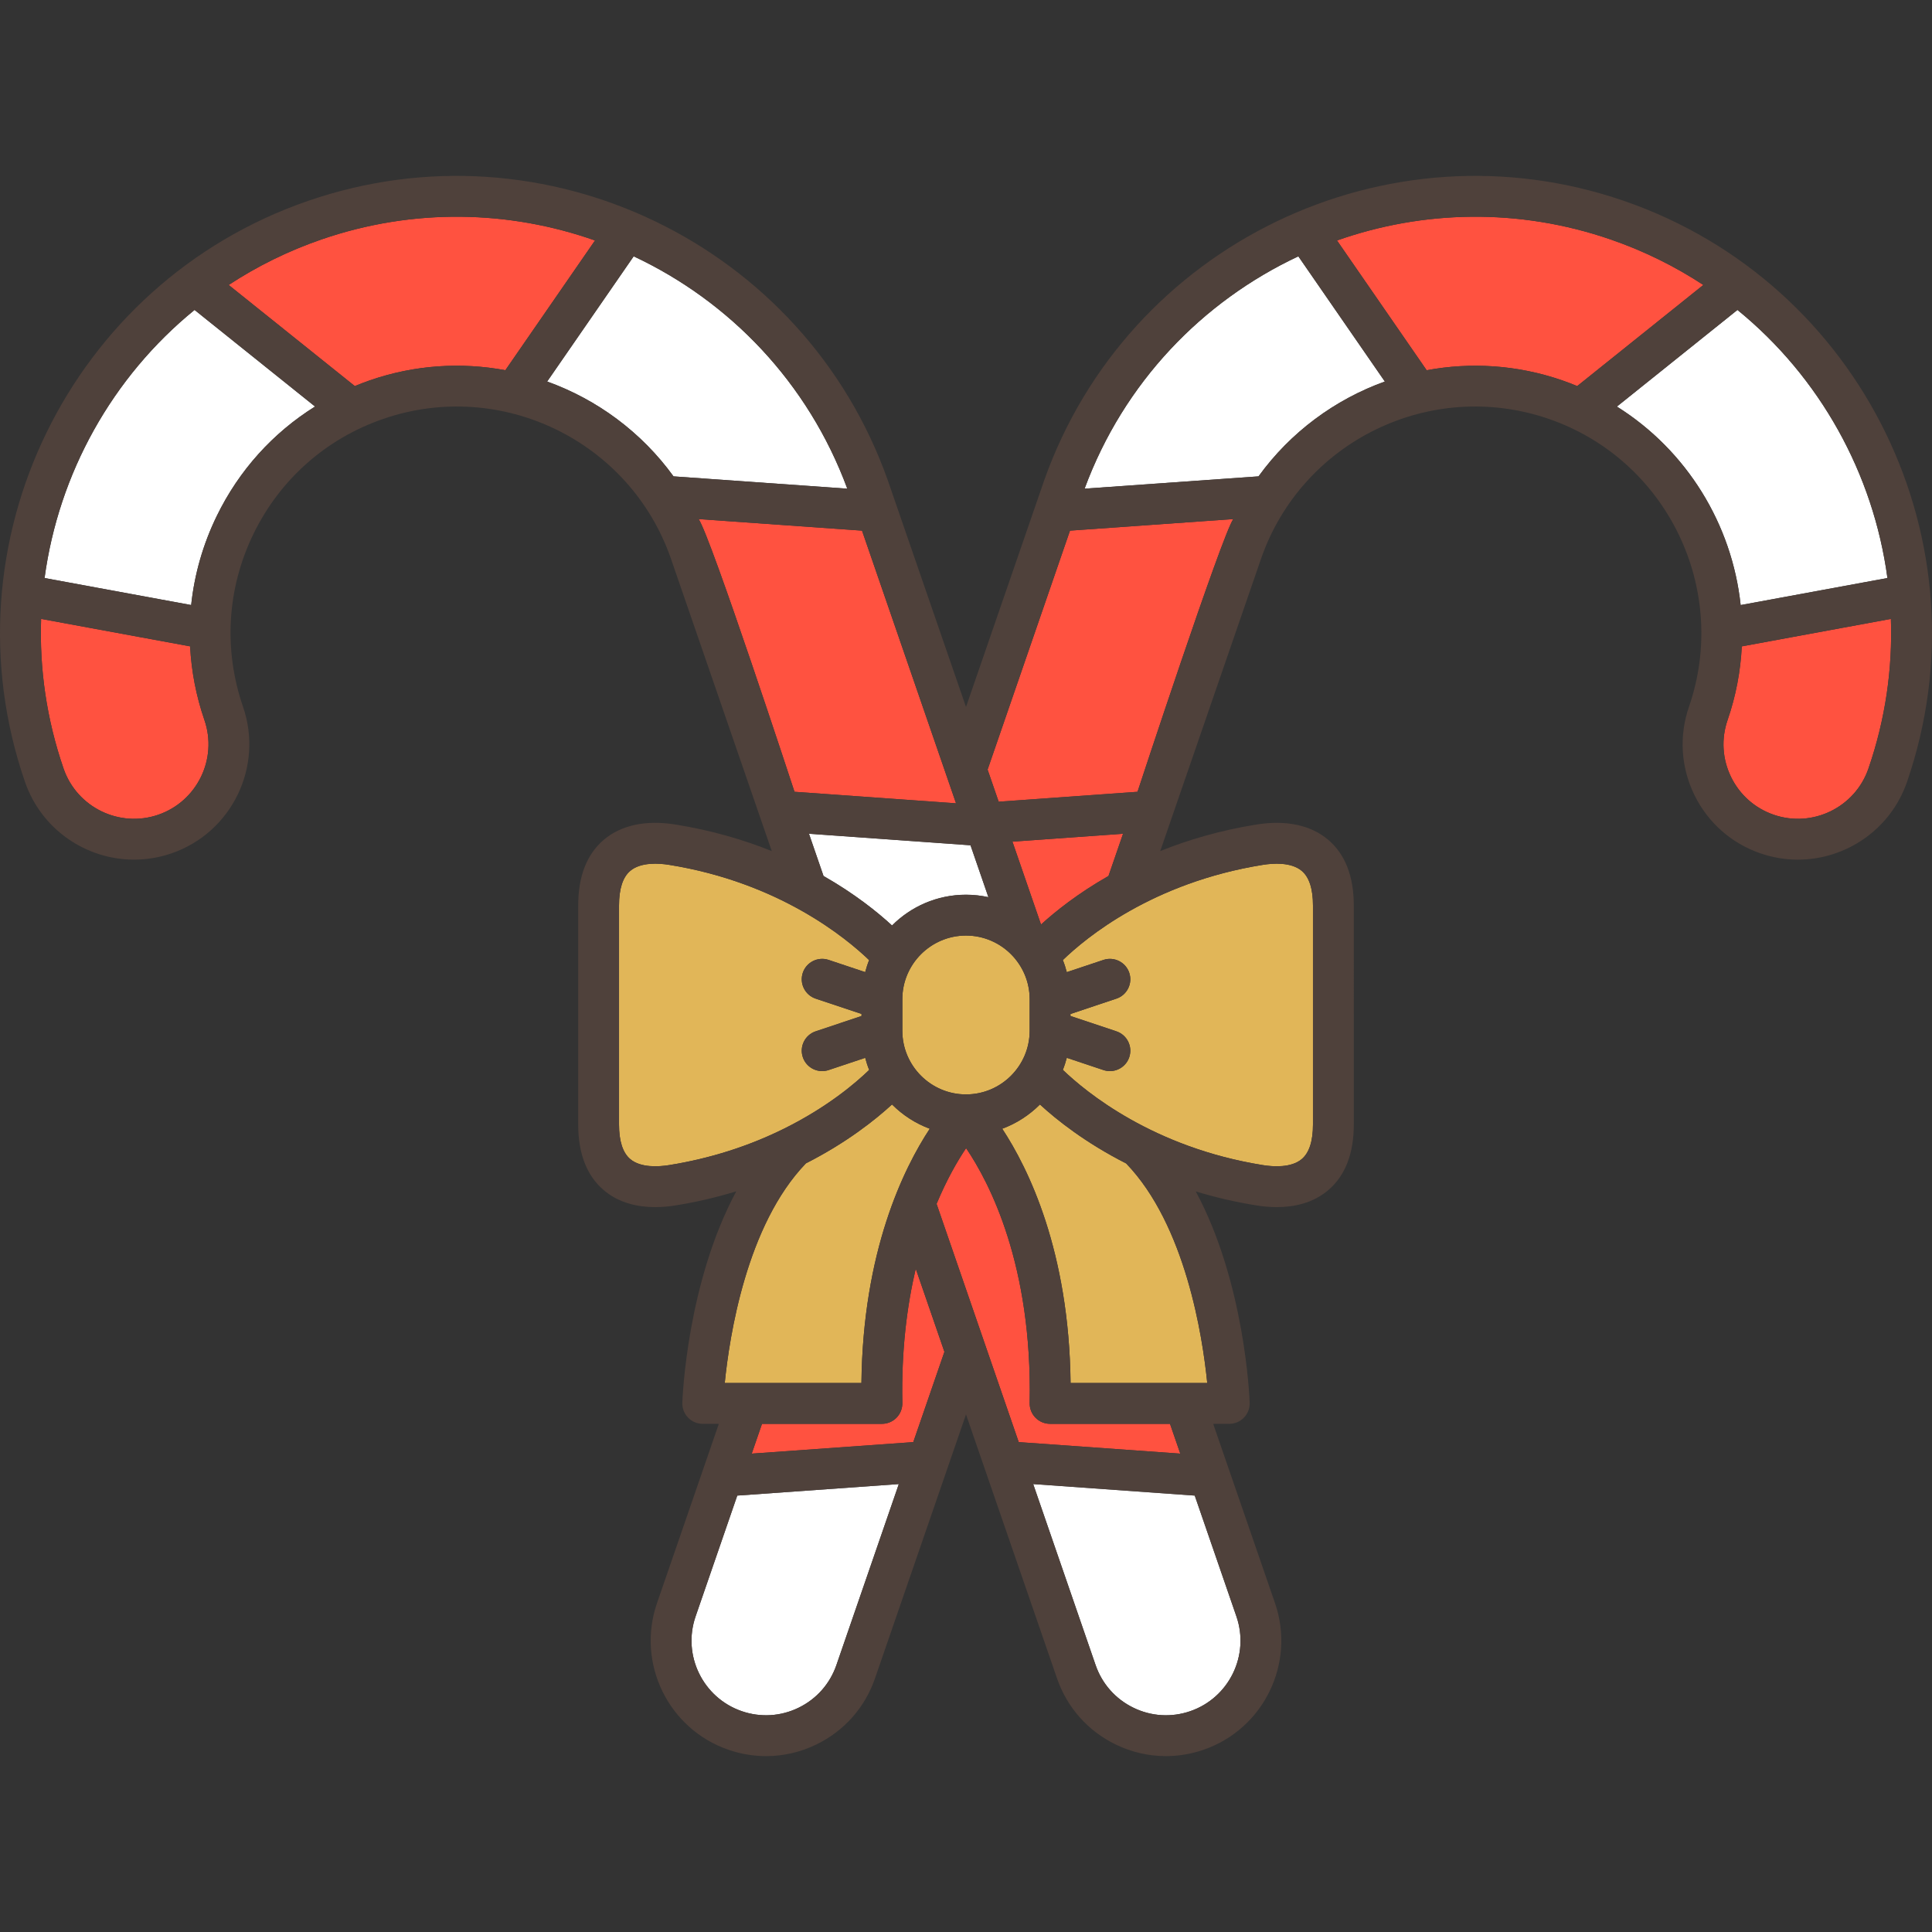
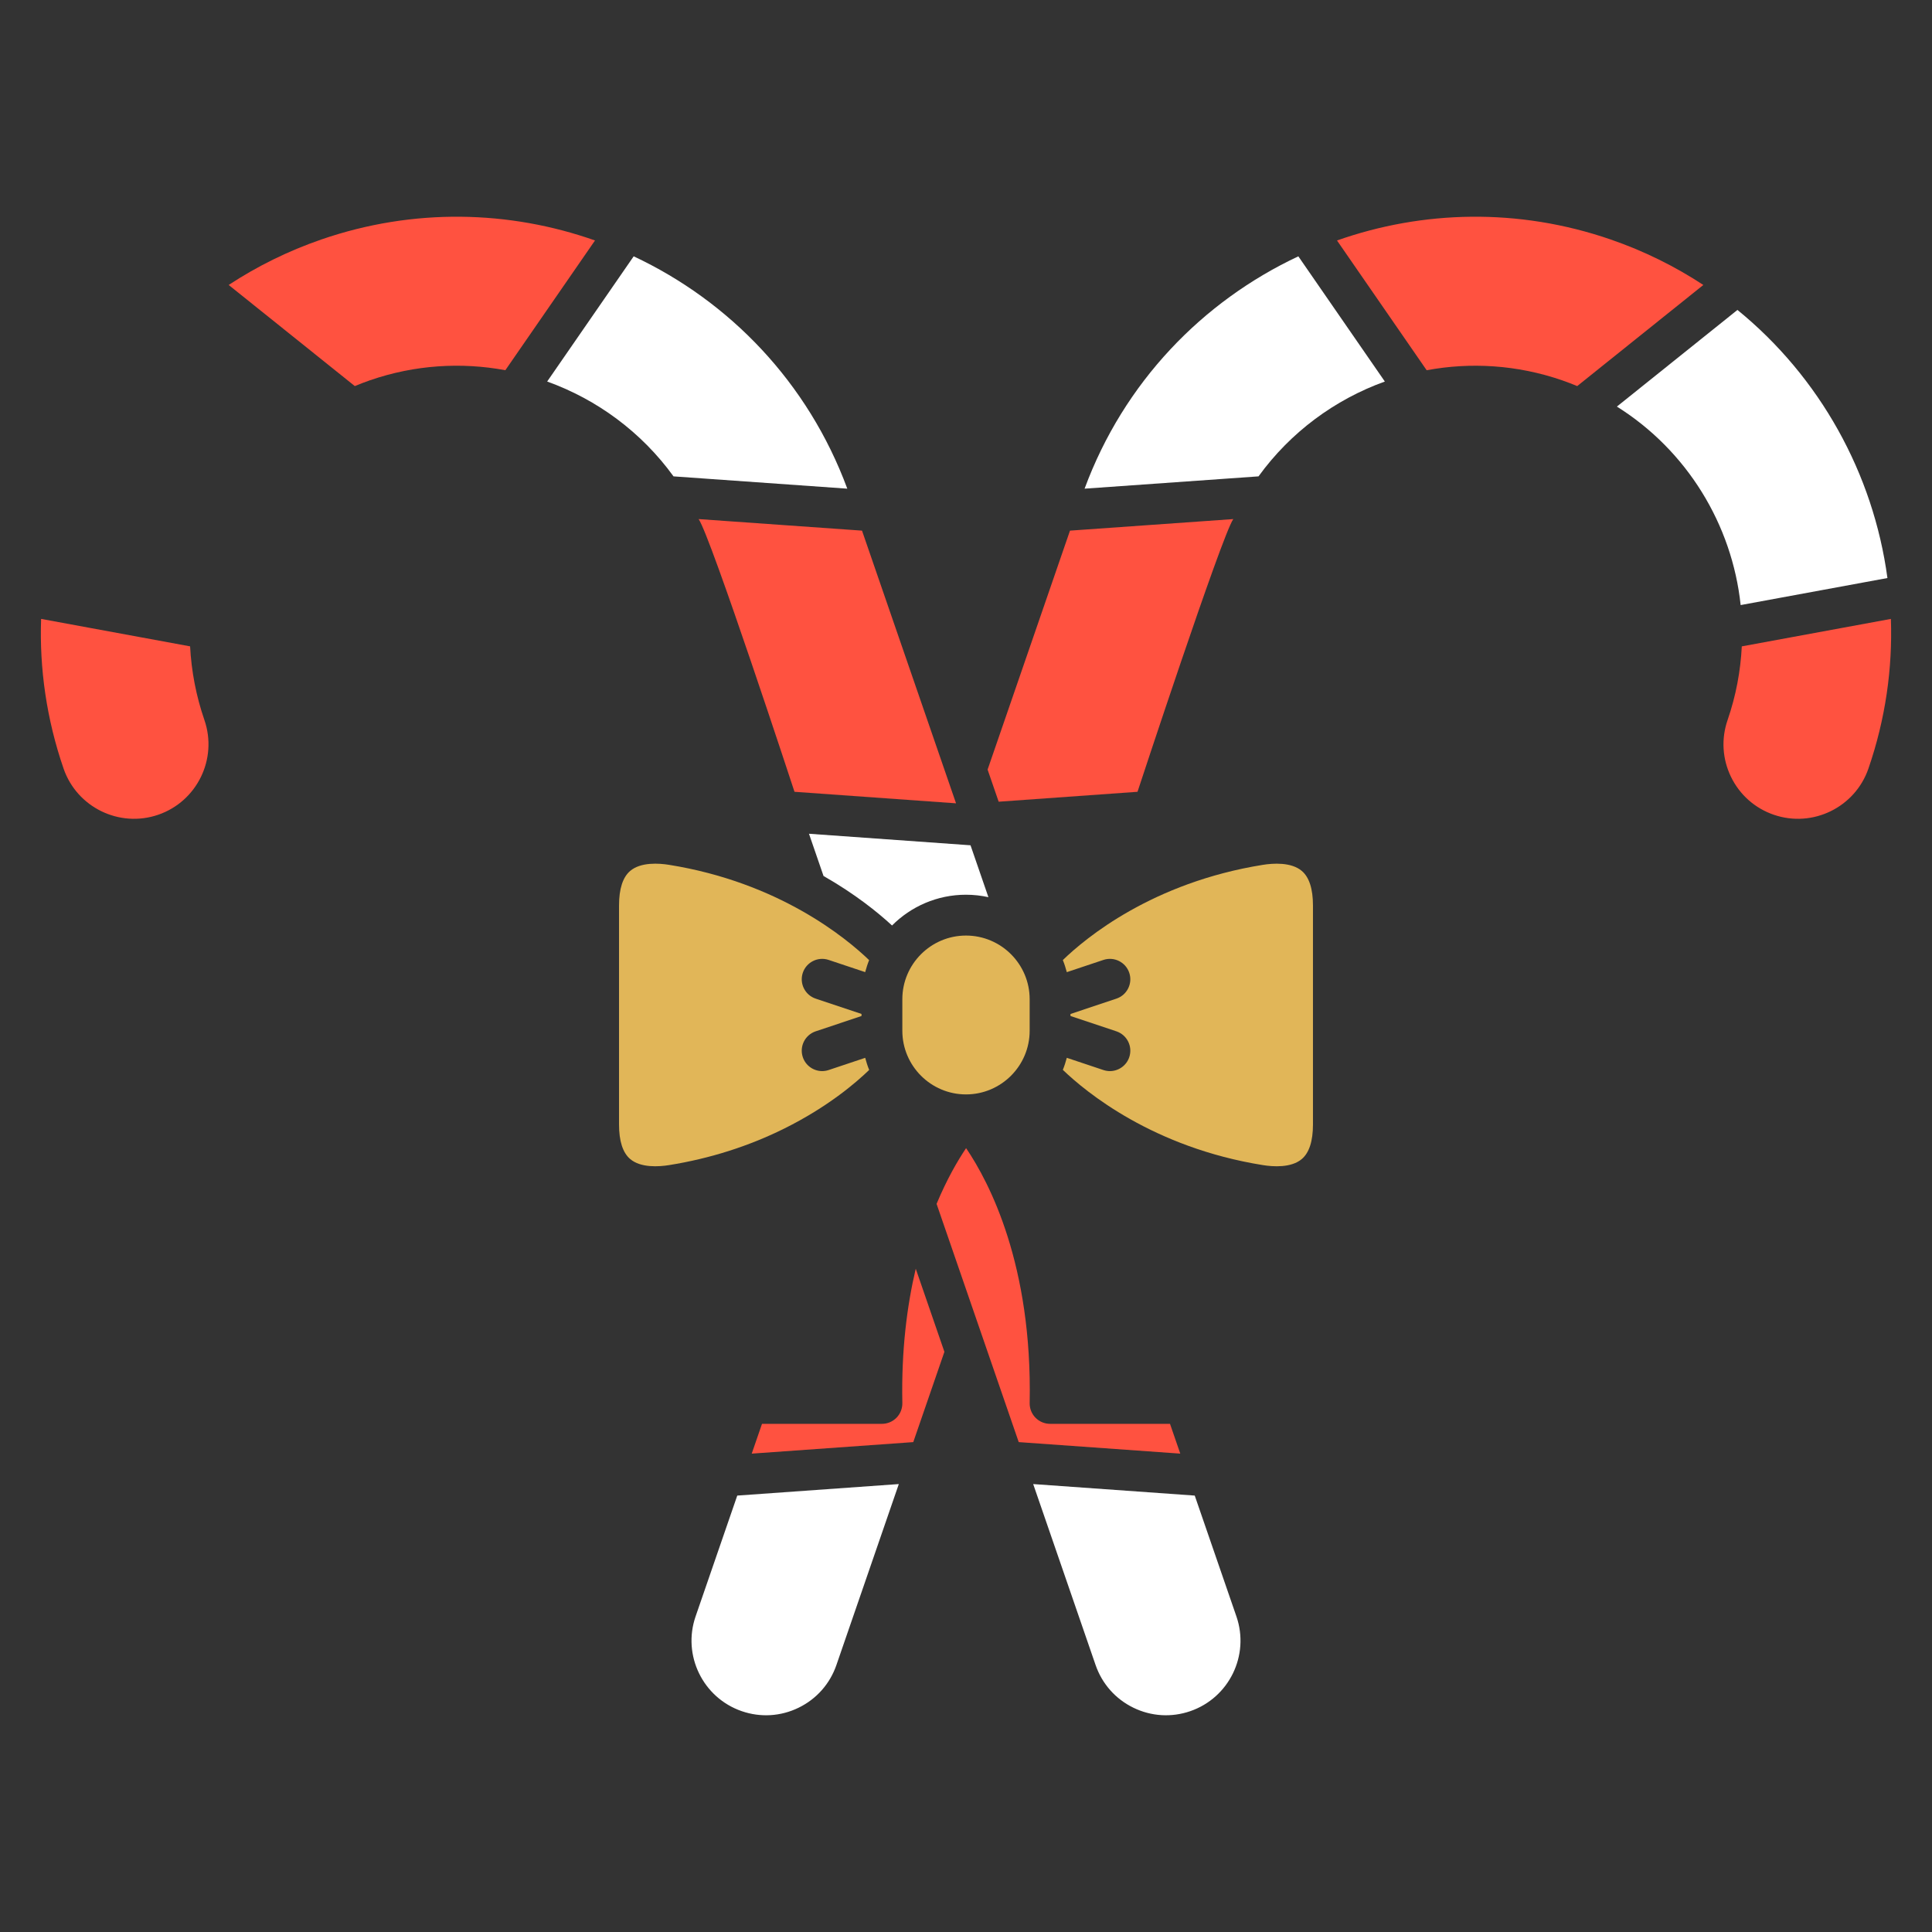
<svg xmlns="http://www.w3.org/2000/svg" height="800px" width="800px" version="1.1" id="Layer_1" viewBox="0 0 511.999 511.999" xml:space="preserve">
  <rect x="0" y="0" width="511.999" height="511.999" fill="#333333" stroke="none" />
  <path style="fill:#FFFFFF;" d="M167.932,67.929l-22.927,33.179c13.263,4.769,25.025,13.447,33.485,25.135l46.051,3.258  C214.133,101.33,193.308,79.834,167.932,67.929z" />
  <g>
    <path style="fill:#FF5240;" d="M85.17,63.461c-8.857,3.055-17.074,7.136-24.571,12.056l33.427,26.797   c1.319-0.543,2.652-1.064,4.013-1.533c11.951-4.122,24.262-4.829,35.884-2.672l23.76-34.383   C135.017,55.734,109.606,55.038,85.17,63.461z" />
    <path style="fill:#FF5240;" d="M253.36,212.888l-24.919-72.265l-43.299-3.063c3.198,4.544,25.407,72.273,25.407,72.273   L253.36,212.888z" />
  </g>
  <g>
    <path style="fill:#E1B658;" d="M230.338,283.546c-0.422-1.037-0.757-2.116-1.053-3.21l-9.689,3.236   c-0.569,0.189-1.147,0.279-1.715,0.279c-2.264,0-4.373-1.431-5.131-3.697c-0.946-2.833,0.583-5.898,3.418-6.845l12.141-4.056   v-0.547l-12.141-4.056c-2.833-0.947-4.364-4.012-3.418-6.845c0.947-2.832,4.013-4.36,6.845-3.418l9.688,3.235   c0.292-1.083,0.625-2.152,1.042-3.181c-6.099-5.87-23.889-20.583-53.036-25.254c-2.638-0.422-7.483-0.772-10.29,1.622   c-1.958,1.671-2.951,4.752-2.951,9.158v58.024c0,4.407,0.993,7.488,2.952,9.159c2.807,2.39,7.65,2.041,10.289,1.618   c10.834-1.734,21.128-5.002,30.599-9.716C219.347,293.359,226.808,286.966,230.338,283.546z" />
-     <path style="fill:#E1B658;" d="M246.393,299.127c-3.792-1.406-7.195-3.621-9.998-6.435c-4.417,4.056-12.006,10.111-22.812,15.603   c-15.771,16.344-20.291,45.911-21.515,58.216h36.22C228.669,331.599,239.449,309.672,246.393,299.127z" />
  </g>
  <path style="fill:#FFFFFF;" d="M218.244,232.146c8.363,4.763,14.403,9.66,18.154,13.117c5.017-5.032,11.949-8.151,19.6-8.151  c2.039,0,4.026,0.227,5.94,0.648l-4.741-13.751l-42.81-3.055L218.244,232.146z" />
  <path style="fill:#E1B658;" d="M255.997,247.932c-9.301,0-16.869,7.568-16.869,16.87v8.354c0,9.303,7.568,16.872,16.869,16.872  c9.303,0,16.873-7.569,16.873-16.872v-8.354C272.87,255.499,265.3,247.932,255.997,247.932z" />
  <path style="fill:#FF5240;" d="M50.38,171.29l-39.486-7.274c-0.458,13.12,1.428,26.535,5.955,39.669  c0,0.001,0.001,0.002,0.001,0.004c3.55,10.288,14.81,15.769,25.096,12.225c10.289-3.548,15.773-14.806,12.227-25.095  C51.969,184.425,50.719,177.862,50.38,171.29z" />
-   <path style="fill:#FFFFFF;" d="M11.811,153.183l38.851,7.156c0.855-8.104,3.122-16.082,6.797-23.626  c5.892-12.095,14.896-22.026,26.029-28.98L51.559,82.135C29.71,99.929,15.542,125.51,11.811,153.183z" />
-   <path style="fill:#FF5240;" d="M293.76,232.143l3.858-11.19l-29.311,2.092l7.574,21.961  C279.649,241.567,285.596,236.792,293.76,232.143z" />
  <path style="fill:#E1B658;" d="M282.714,257.631l9.709-3.243c2.832-0.942,5.898,0.583,6.845,3.418  c0.946,2.833-0.583,5.898-3.418,6.845l-12.162,4.063v0.533l12.162,4.063c2.833,0.947,4.364,4.012,3.418,6.845  c-0.757,2.265-2.867,3.697-5.131,3.697c-0.569,0-1.147-0.09-1.715-0.279l-9.709-3.243c-0.293,1.089-0.628,2.163-1.047,3.195  c6.109,5.877,23.907,20.581,53.04,25.245c2.638,0.423,7.483,0.773,10.292-1.619c1.96-1.671,2.952-4.751,2.952-9.158v-58.024  c0-4.406-0.993-7.487-2.951-9.157c-2.807-2.393-7.654-2.042-10.294-1.623c-29.32,4.697-46.991,19.374-53.04,25.238  C282.086,255.463,282.421,256.538,282.714,257.631z" />
  <g>
    <path style="fill:#FF5240;" d="M457.827,190.818c-1.719,4.984-1.393,10.34,0.916,15.08c2.309,4.739,6.327,8.296,11.311,10.015   c10.284,3.545,21.546-1.937,25.095-12.225c0-0.001,0.001-0.002,0.001-0.004c4.527-13.133,6.413-26.548,5.955-39.667l-39.513,7.278   C461.267,177.799,460.053,184.361,457.827,190.818z" />
    <path style="fill:#FF5240;" d="M426.83,63.461c-24.435-8.423-49.845-7.726-72.51,0.269l23.76,34.386   c11.621-2.159,23.929-1.455,35.881,2.666c1.364,0.471,2.696,0.989,4.014,1.534l33.427-26.798   C443.903,70.595,435.687,66.516,426.83,63.461z" />
  </g>
  <g>
    <path style="fill:#FFFFFF;" d="M460.441,82.135l-31.947,25.612c18.579,11.65,30.524,31.255,32.796,52.602l38.898-7.165   C496.459,125.51,482.289,99.929,460.441,82.135z" />
    <path style="fill:#FFFFFF;" d="M287.427,129.501l46.094-3.26c8.461-11.686,20.218-20.362,33.476-25.133l-22.925-33.177   C318.689,79.84,297.834,101.324,287.427,129.501z" />
    <path style="fill:#FFFFFF;" d="M184.335,428.379c-3.546,10.289,1.938,21.546,12.228,25.094c4.983,1.72,10.338,1.396,15.08-0.914   c4.739-2.309,8.295-6.326,10.014-11.31l16.536-47.957l-42.811,3.052L184.335,428.379z" />
  </g>
  <g>
    <path style="fill:#FF5240;" d="M261.722,203.95l2.934,8.51l36.794-2.627c0,0,22.324-67.912,25.382-72.272l-43.276,3.062   L261.722,203.95z" />
    <path style="fill:#FF5240;" d="M239.129,371.812c0.029,1.453-0.527,2.858-1.545,3.895c-1.018,1.039-2.41,1.624-3.864,1.624h-31.782   l-2.723,7.896l42.811-3.053l8.25-23.928l-7.594-22.025C240.363,346.033,238.848,357.862,239.129,371.812z" />
    <path style="fill:#FF5240;" d="M310.062,377.331H278.28c-1.453,0-2.845-0.584-3.864-1.624c-1.018-1.037-1.574-2.442-1.545-3.895   c0.736-36.54-10.644-58.396-16.849-67.545c-2.206,3.279-5.073,8.187-7.819,14.773l21.769,63.133l42.812,3.053L310.062,377.331z" />
  </g>
  <path style="fill:#FFFFFF;" d="M273.806,393.293l16.537,47.957c1.719,4.984,5.276,9,10.015,11.31  c4.739,2.309,10.096,2.633,15.079,0.914c10.29-3.548,15.775-14.804,12.228-25.094l-11.047-32.034L273.806,393.293z" />
-   <path style="fill:#E1B658;" d="M275.595,292.7c-2.801,2.809-6.202,5.02-9.99,6.427c6.944,10.548,17.724,32.477,18.109,67.385h36.218  c-1.223-12.296-5.738-41.84-21.491-58.189C287.631,302.836,280.012,296.769,275.595,292.7z" />
-   <path style="fill:#4F413B;" d="M430.357,53.233c-62.839-21.664-131.552,11.577-153.662,74.135  C276.684,127.397,256,187.354,256,187.354s-20.684-59.957-20.694-59.985c-22.108-62.561-90.821-95.8-153.662-74.137  C18.512,75.004-15.142,144.078,6.622,207.214c0,0.001,0.001,0.002,0.001,0.004c4.361,12.641,16.237,20.595,28.916,20.595  c3.296,0,6.648-0.539,9.935-1.672c15.928-5.49,24.419-22.918,18.928-38.849c-5.225-15.152-4.234-31.43,2.784-45.838  c7.019-14.408,19.228-25.22,34.38-30.444c31.244-10.766,65.417,5.852,76.245,37.062l26.712,77.469  c-7.38-2.962-15.876-5.488-25.523-7.035c-7.844-1.259-14.426,0.153-19.019,4.073c-4.48,3.82-6.75,9.671-6.75,17.39v58.024  c0,7.721,2.272,13.572,6.751,17.393c4.084,3.48,9.124,4.512,13.66,4.512c1.913,0,3.735-0.183,5.359-0.444  c5.509-0.881,10.89-2.142,16.123-3.74c-12.993,24.099-14.245,54.445-14.301,56.019c-0.052,1.468,0.495,2.891,1.515,3.948  c1.019,1.055,2.425,1.652,3.891,1.652h4.265l-16.386,47.522c-5.491,15.928,2.999,33.356,18.928,38.847  c3.266,1.128,6.635,1.687,9.991,1.687c4.573,0,9.123-1.04,13.355-3.102c7.338-3.575,12.845-9.793,15.503-17.509L256,374.84  l24.116,69.937c2.66,7.717,8.166,13.935,15.504,17.509c4.233,2.062,8.782,3.102,13.355,3.102c3.355,0,6.725-0.56,9.99-1.687  c15.927-5.491,24.418-22.918,18.928-38.847l-16.387-47.522h4.262c1.468,0,2.873-0.596,3.891-1.652  c1.019-1.055,1.566-2.481,1.515-3.947c-0.055-1.574-1.303-31.9-14.288-55.996c4.965,1.511,10.329,2.791,16.109,3.717  c1.625,0.261,3.448,0.444,5.362,0.444c4.535,0,9.578-1.03,13.66-4.513c4.48-3.82,6.752-9.671,6.752-17.391V239.97  c0-7.719-2.271-13.569-6.75-17.389c-4.595-3.919-11.173-5.326-19.024-4.074c-9.645,1.545-18.138,4.072-25.517,7.033l26.725-77.509  c10.843-31.184,45.007-47.787,76.228-37.021c31.278,10.784,47.949,45.005,37.166,76.282c-2.662,7.717-2.158,16.007,1.417,23.345  c3.575,7.338,9.793,12.845,17.51,15.505c3.288,1.134,6.636,1.672,9.935,1.672c12.677,0,24.555-7.957,28.915-20.595  c0-0.001,0.001-0.002,0.001-0.004C527.142,144.078,493.488,75.004,430.357,53.233z M257.195,224.008l4.741,13.751  c-1.915-0.421-3.901-0.648-5.94-0.648c-7.649,0-14.583,3.12-19.6,8.151c-3.75-3.456-9.79-8.354-18.154-13.117l-3.859-11.193  L257.195,224.008z M272.87,264.802v8.354c0,9.303-7.57,16.872-16.873,16.872c-9.301,0-16.869-7.569-16.869-16.872v-8.354  c0-9.302,7.568-16.87,16.869-16.87C265.3,247.932,272.87,255.499,272.87,264.802z M268.307,223.046l29.311-2.092l-3.858,11.19  c-8.164,4.649-14.111,9.424-17.88,12.864L268.307,223.046z M41.947,215.913c-10.286,3.544-21.546-1.937-25.096-12.225  c0-0.001-0.001-0.002-0.001-0.004c-4.527-13.133-6.413-26.548-5.955-39.669l39.486,7.274c0.339,6.572,1.589,13.135,3.794,19.528  C57.72,201.108,52.236,212.365,41.947,215.913z M57.459,136.714c-3.676,7.543-5.942,15.522-6.797,23.626l-38.851-7.156  c3.731-27.675,17.9-53.255,39.748-71.049l31.93,25.6C72.355,114.688,63.352,124.62,57.459,136.714z M98.039,100.782  c-1.361,0.47-2.694,0.989-4.013,1.533L60.599,75.517c7.497-4.922,15.713-9.002,24.571-12.056  c24.436-8.423,49.847-7.727,72.512,0.267l-23.76,34.383C122.301,95.953,109.991,96.66,98.039,100.782z M145.005,101.107  l22.927-33.179c25.376,11.905,46.201,33.401,56.608,61.572l-46.051-3.258C170.03,114.555,158.268,105.876,145.005,101.107z   M185.143,137.56l43.299,3.063l24.919,72.265l-42.81-3.055C210.551,209.833,188.342,142.106,185.143,137.56z M177.289,308.769  c-2.638,0.423-7.482,0.772-10.289-1.618c-1.96-1.671-2.952-4.752-2.952-9.159v-58.024c0-4.406,0.993-7.488,2.951-9.158  c2.807-2.392,7.652-2.042,10.29-1.622c29.147,4.67,46.938,19.383,53.036,25.254c-0.417,1.028-0.75,2.097-1.042,3.181l-9.688-3.235  c-2.832-0.942-5.898,0.584-6.845,3.418c-0.946,2.833,0.583,5.898,3.418,6.845l12.141,4.056v0.547l-12.141,4.056  c-2.833,0.947-4.364,4.012-3.418,6.845c0.757,2.266,2.867,3.697,5.131,3.697c0.569,0,1.147-0.09,1.715-0.279l9.689-3.236  c0.296,1.094,0.631,2.172,1.053,3.21c-3.53,3.42-10.991,9.813-22.449,15.508C198.417,303.767,188.123,307.036,177.289,308.769z   M213.582,308.295c10.805-5.491,18.395-11.547,22.812-15.603c2.803,2.814,6.207,5.029,9.998,6.435  c-6.942,10.545-17.722,32.472-18.107,67.385h-36.22C193.291,354.207,197.81,324.639,213.582,308.295z M221.657,441.249  c-1.719,4.984-5.275,9-10.014,11.31c-4.741,2.309-10.096,2.633-15.08,0.914c-10.29-3.548-15.775-14.804-12.228-25.094l11.047-32.034  l42.811-3.052L221.657,441.249z M242.028,382.173l-42.811,3.053l2.723-7.896h31.782c1.453,0,2.845-0.584,3.864-1.624  c1.018-1.037,1.574-2.442,1.545-3.895c-0.28-13.95,1.233-25.778,3.555-35.591l7.594,22.025L242.028,382.173z M248.203,319.04  c2.746-6.587,5.613-11.494,7.819-14.773c6.206,9.148,17.585,31.003,16.849,67.545c-0.029,1.453,0.527,2.858,1.545,3.895  c1.018,1.039,2.41,1.624,3.864,1.624h31.782l2.723,7.896l-42.812-3.053L248.203,319.04z M327.665,428.379  c3.546,10.289-1.938,21.546-12.228,25.094c-4.983,1.72-10.34,1.396-15.079-0.914c-4.739-2.309-8.296-6.326-10.015-11.31  l-16.537-47.957l42.812,3.052L327.665,428.379z M319.932,366.512h-36.218c-0.383-34.908-11.164-56.836-18.109-67.385  c3.787-1.407,7.189-3.617,9.99-6.427c4.418,4.069,12.037,10.137,22.847,15.622C314.194,324.672,318.709,354.216,319.932,366.512z   M334.705,229.189c2.64-0.421,7.487-0.772,10.294,1.623c1.958,1.671,2.951,4.751,2.951,9.157v58.024  c0,4.407-0.993,7.488-2.952,9.158c-2.808,2.392-7.653,2.041-10.292,1.619c-29.133-4.664-46.931-19.368-53.04-25.245  c0.42-1.033,0.754-2.106,1.047-3.195l9.709,3.243c0.569,0.189,1.147,0.279,1.715,0.279c2.264,0,4.373-1.432,5.131-3.697  c0.946-2.833-0.583-5.898-3.418-6.845l-12.162-4.063v-0.533l12.162-4.063c2.833-0.947,4.364-4.012,3.418-6.845  c-0.947-2.833-4.013-4.36-6.845-3.418l-9.709,3.243c-0.293-1.093-0.629-2.169-1.049-3.204  C287.715,248.563,305.386,233.886,334.705,229.189z M301.451,209.833l-36.794,2.627l-2.934-8.51l21.836-63.327l43.276-3.062  C323.776,141.922,301.451,209.833,301.451,209.833z M333.521,126.241l-46.094,3.26c10.406-28.177,31.262-49.662,56.644-61.57  l22.925,33.177C353.738,105.879,341.982,114.556,333.521,126.241z M413.96,100.782c-11.951-4.121-24.259-4.825-35.881-2.666  l-23.76-34.386c22.667-7.994,48.075-8.692,72.51-0.269c8.856,3.055,17.073,7.134,24.571,12.056l-33.427,26.798  C416.657,101.771,415.325,101.252,413.96,100.782z M495.15,203.684c0,0.001-0.001,0.002-0.001,0.004  c-3.549,10.288-14.81,15.77-25.095,12.225c-4.985-1.719-9.002-5.276-11.311-10.015c-2.309-4.739-2.634-10.096-0.916-15.08  c2.226-6.457,3.439-13.019,3.765-19.523l39.513-7.278C501.563,177.136,499.677,190.551,495.15,203.684z M461.29,160.348  c-2.273-21.348-14.217-40.952-32.796-52.602l31.947-25.612c21.848,17.794,36.018,43.375,39.747,71.049L461.29,160.348z" />
</svg>